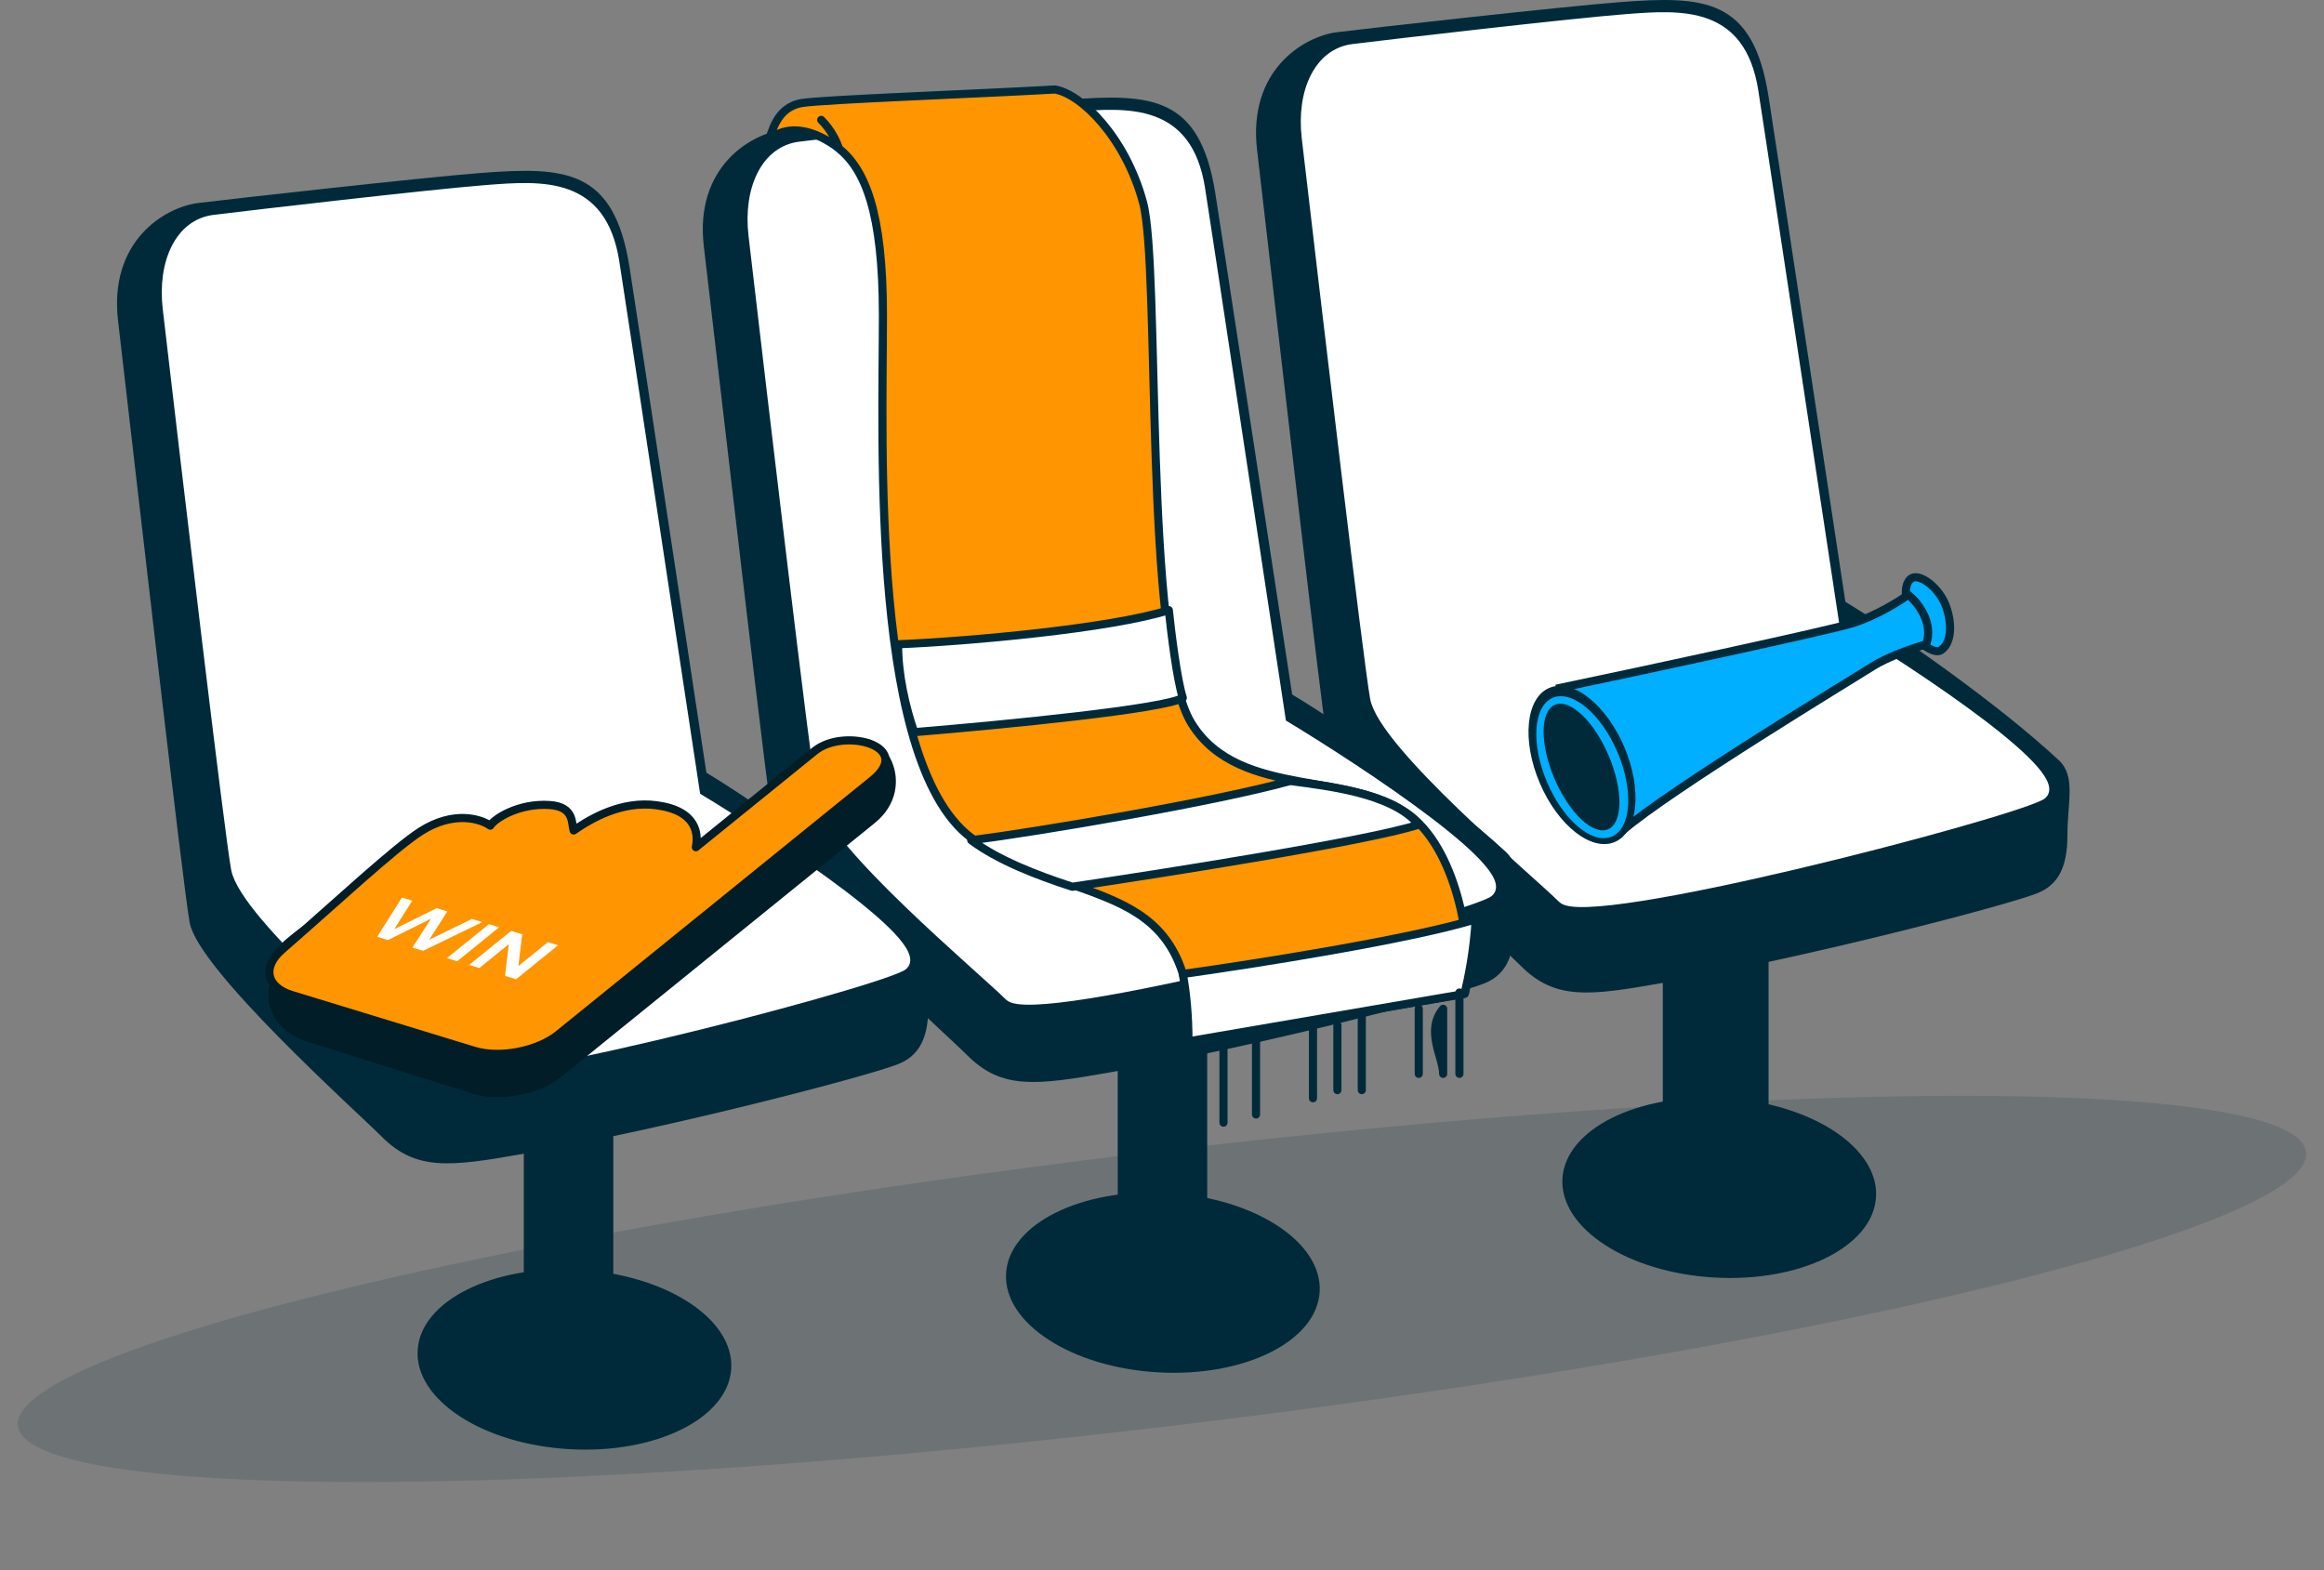
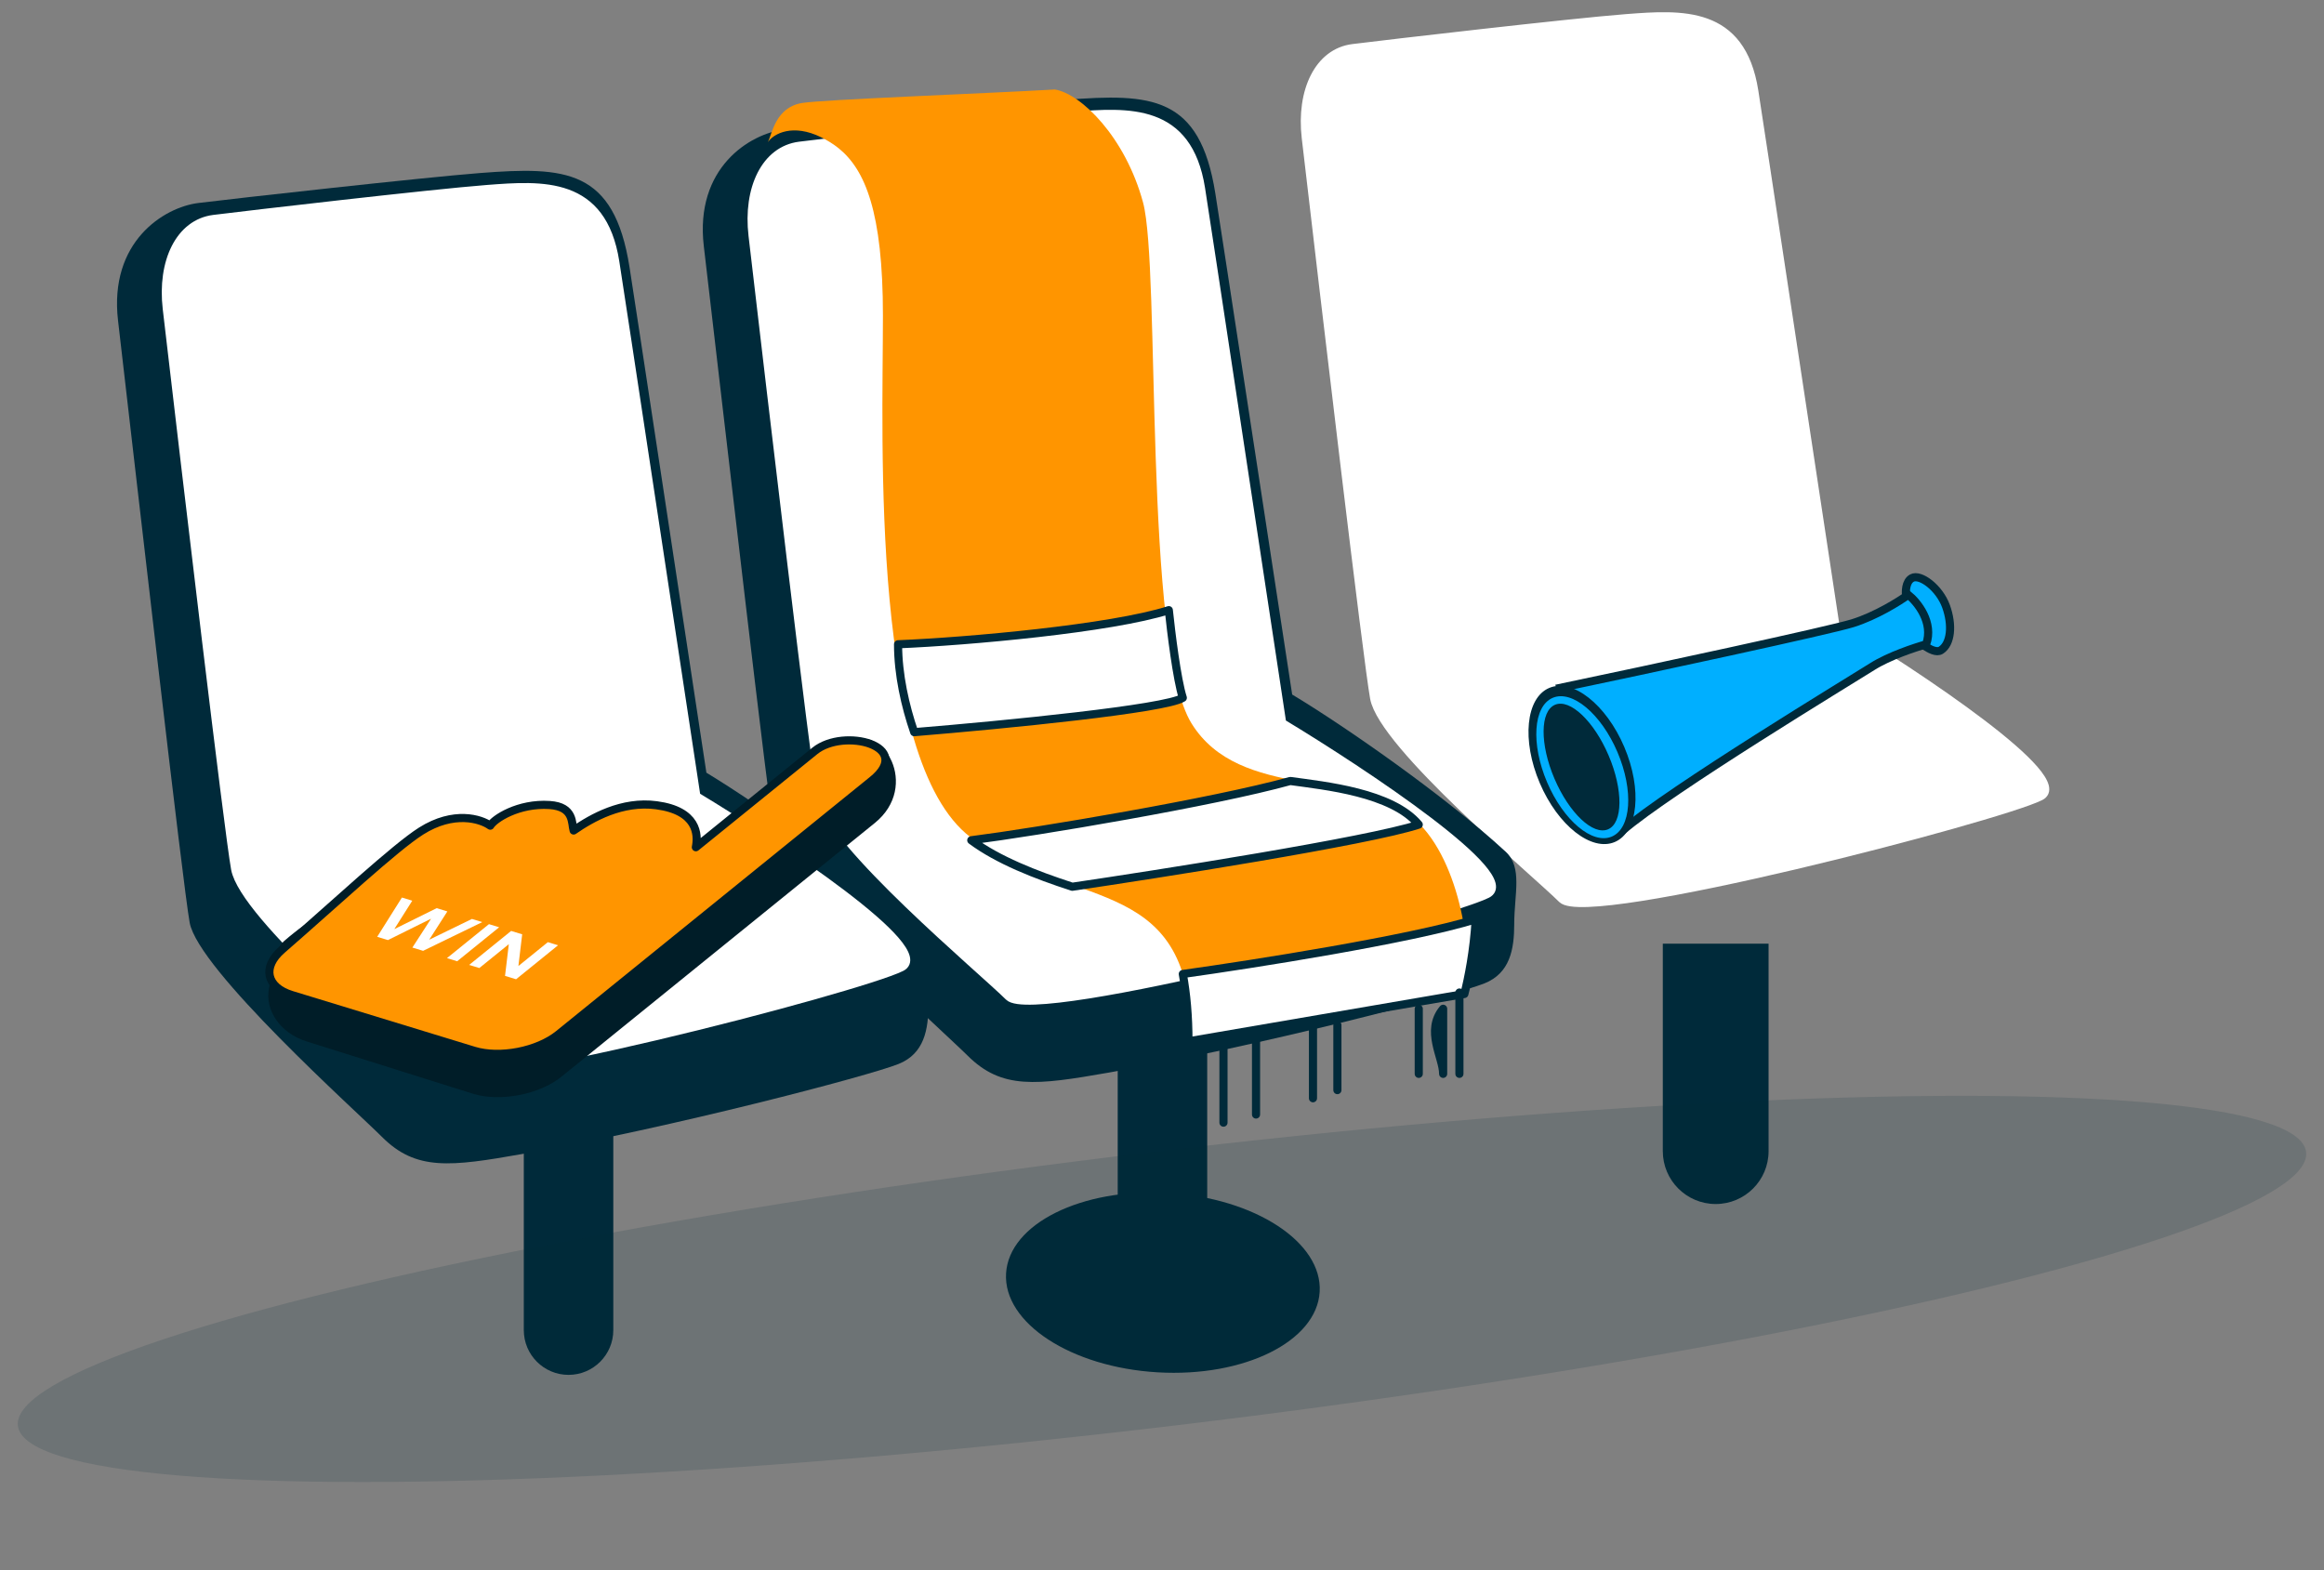
<svg xmlns="http://www.w3.org/2000/svg" width="222" height="150" viewBox="0 0 222 150" fill="none">
  <rect x="0" y="0" width="222" height="150" fill="#808080" stroke="none" />
  <path d="M158.84 90.152H168.943V109.97C168.943 112.759 166.682 115.021 163.892 115.021C161.102 115.021 158.84 112.759 158.84 109.97V90.152Z" fill="#002A3A" />
-   <ellipse cx="164.23" cy="113.471" rx="15.005" ry="8.585" transform="rotate(3.363 164.23 113.471)" fill="#002A3A" />
-   <path d="M126.922 71.817C126.269 68.216 121.983 30.672 120.079 14.305C119.201 6.756 124.474 3.483 127.738 3.074C131.001 2.665 149.359 0.619 154.662 0.21C162.821 -0.42 167.458 -0.2 168.94 9.212C169.609 13.465 173.835 41.401 176.282 57.495C181.337 60.555 190.968 67.316 196.679 72.635C198.311 74.155 197.495 76.727 197.495 79.591C197.495 82.046 197.087 84.338 194.639 85.32C191.779 86.468 173.019 91.386 158.741 93.913C151.806 95.14 148.543 95.55 145.279 92.276C142.832 89.821 127.738 76.318 126.922 71.817Z" fill="#002A3A" />
  <path d="M131.265 66.689C130.612 63.094 126.641 29.515 124.737 13.175C124.212 8.682 125.961 5.005 129.225 4.597C132.489 4.188 150.032 2.146 155.335 1.737C160.639 1.329 166.351 0.92 167.575 8.682C168.244 12.927 172.878 43.677 175.326 59.744C183.214 64.51 198.173 74.45 194.909 76.084C190.829 78.127 151.664 88.34 149.216 85.888C146.768 83.438 132.081 71.182 131.265 66.689Z" fill="white" stroke="white" stroke-width="0.777" stroke-linejoin="round" />
  <path d="M106.77 99.478H115.319V120.073C115.319 122.433 113.405 124.347 111.045 124.347C108.684 124.347 106.77 122.433 106.77 120.073V99.478Z" fill="#002A3A" />
  <ellipse cx="111.083" cy="122.529" rx="15.005" ry="8.585" transform="rotate(3.363 111.083 122.529)" fill="#002A3A" />
  <path d="M74.074 80.554C73.422 76.983 69.135 39.747 67.231 23.514C66.353 16.027 71.627 12.78 74.89 12.375C78.154 11.969 96.511 9.94 101.814 9.534C109.973 8.91 114.611 9.128 116.092 18.462C116.761 22.68 120.987 50.388 123.435 66.35C128.49 69.385 138.12 76.09 143.831 81.366C145.463 82.873 144.647 85.424 144.647 88.265C144.647 90.7 144.239 92.973 141.792 93.947C138.932 95.085 120.171 99.963 105.893 102.469C98.959 103.687 95.695 104.092 92.431 100.846C89.984 98.411 74.89 85.018 74.074 80.554Z" fill="#002A3A" />
  <path d="M78.418 76.015C77.765 72.42 73.794 38.841 71.89 22.501C71.365 18.008 73.114 14.331 76.378 13.923C79.642 13.514 97.185 11.472 102.488 11.063C107.792 10.655 113.504 10.246 114.727 18.008C115.397 22.253 120.031 53.003 122.479 69.07C130.367 73.836 145.326 83.776 142.062 85.41C137.982 87.453 98.817 97.666 96.369 95.215C93.921 92.763 79.234 80.508 78.418 76.015Z" fill="white" stroke="white" stroke-width="0.777" stroke-linejoin="round" />
  <path d="M50.036 107.25H58.585V127.067C58.585 129.428 56.671 131.342 54.31 131.342C51.95 131.342 50.036 129.428 50.036 127.067V107.25Z" fill="#002A3A" />
-   <ellipse cx="54.873" cy="129.869" rx="15.005" ry="8.585" transform="rotate(3.363 54.873 129.869)" fill="#002A3A" />
  <path d="M18.118 88.138C17.465 84.537 13.179 46.993 11.275 30.625C10.397 23.077 15.671 19.804 18.934 19.394C22.198 18.985 40.555 16.939 45.858 16.53C54.017 15.901 58.654 16.121 60.136 25.532C60.805 29.785 65.031 57.721 67.478 73.816C72.533 76.876 82.164 83.636 87.875 88.956C89.507 90.476 88.691 93.048 88.691 95.912C88.691 98.367 88.283 100.659 85.836 101.641C82.975 102.788 64.215 107.706 49.937 110.233C43.002 111.461 39.739 111.87 36.475 108.597C34.028 106.142 18.934 92.638 18.118 88.138Z" fill="#002A3A" />
  <path d="M22.461 83.009C21.808 79.415 17.837 45.836 15.933 29.496C15.408 25.002 17.157 21.326 20.421 20.917C23.685 20.509 41.228 18.466 46.532 18.058C51.835 17.649 57.547 17.241 58.771 25.002C59.44 29.248 64.074 59.997 66.522 76.065C74.41 80.831 89.369 90.771 86.105 92.405C82.025 94.448 42.86 104.66 40.412 102.209C37.964 99.758 23.277 87.503 22.461 83.009Z" fill="white" stroke="white" stroke-width="0.777" stroke-linejoin="round" />
  <path d="M78.446 13.116C75.75 11.787 73.913 12.748 73.351 13.579C73.772 12.748 74.088 10.255 76.615 9.84C78.637 9.508 93.467 8.964 100.767 8.549C103.294 8.964 107.505 13.116 109.19 19.344C110.874 25.572 109.19 61.637 113.822 69.11C118.455 76.584 129.75 73.367 135.225 78.35C139.605 82.336 140.776 91.589 139.934 94.91L113.822 99.478C113.822 83.7 103.294 86.964 93.186 80.321C83.078 73.678 84.342 42.18 84.342 30.139C84.342 20.209 82.623 16.209 80.13 14.18C79.601 13.749 79.036 13.407 78.446 13.116Z" fill="#FF9500" />
-   <path d="M80.13 14.18C79.601 13.749 79.036 13.407 78.446 13.116C75.75 11.787 73.913 12.748 73.351 13.579C73.772 12.748 74.088 10.255 76.615 9.84C78.637 9.508 93.467 8.964 100.767 8.549C103.294 8.964 107.505 13.116 109.19 19.344C110.874 25.572 109.19 61.637 113.822 69.11C118.455 76.584 129.75 73.367 135.225 78.35C139.605 82.336 140.776 91.589 139.934 94.91L113.822 99.478C113.822 83.7 103.294 86.964 93.186 80.321C83.078 73.678 84.342 42.18 84.342 30.139C84.342 20.209 82.623 16.209 80.13 14.18ZM80.13 14.18C79.99 13.687 79.457 12.452 78.446 11.455" stroke="#002A3A" stroke-width="0.777" stroke-linecap="round" stroke-linejoin="round" />
  <path d="M111.651 58.288C106.121 60.047 92.488 61.273 85.787 61.548C85.787 64.456 86.474 67.455 87.329 69.945C96.083 69.226 111.36 67.719 112.988 66.663C112.428 64.928 111.864 60.357 111.651 58.288Z" fill="white" stroke="#002A3A" stroke-width="0.777" stroke-linejoin="round" />
  <path d="M139.884 94.955L113.527 99.478C113.527 97.101 113.34 94.972 112.987 93.046C119.706 92.108 134.708 89.75 140.965 87.82C140.804 90.798 140.25 93.539 139.884 94.955Z" fill="white" stroke="#002A3A" stroke-width="0.777" stroke-linejoin="round" />
  <path d="M123.254 74.608C126.566 75.069 132.959 75.701 135.525 78.775C130.723 80.356 110.362 83.542 102.428 84.712C98.929 83.578 95.321 82.159 92.781 80.271C99.051 79.471 115.95 76.632 123.254 74.608Z" fill="white" stroke="#002A3A" stroke-width="0.777" stroke-linejoin="round" />
  <path d="M135.526 96.369C135.526 98.451 135.526 101.032 135.526 102.585C135.526 102.691 135.526 98.466 135.526 96.369Z" stroke="#002A3A" stroke-width="0.777" stroke-linejoin="round" />
  <path d="M137.856 96.369C136.103 98.451 137.869 101.032 137.856 102.585C137.855 102.691 137.856 98.466 137.856 96.369Z" stroke="#002A3A" stroke-width="0.777" stroke-linejoin="round" />
  <path d="M139.411 94.815C139.411 97.417 139.411 100.644 139.411 102.584C139.411 102.717 139.411 97.436 139.411 94.815Z" stroke="#002A3A" stroke-width="0.777" stroke-linejoin="round" />
-   <path d="M130.085 97.146C130.085 99.488 130.085 102.392 130.085 104.139C130.085 104.258 130.085 99.505 130.085 97.146Z" stroke="#002A3A" stroke-width="0.777" stroke-linejoin="round" />
  <path d="M125.422 97.924C125.422 100.266 125.422 103.17 125.422 104.916C125.422 105.036 125.422 100.282 125.422 97.924Z" stroke="#002A3A" stroke-width="0.777" stroke-linejoin="round" />
  <path d="M127.754 97.924C127.754 100.005 127.754 102.587 127.754 104.139C127.754 104.245 127.754 100.02 127.754 97.924Z" stroke="#002A3A" stroke-width="0.777" stroke-linejoin="round" />
  <path d="M116.873 99.478C116.873 102.08 116.873 105.307 116.873 107.247C116.873 107.38 116.873 102.098 116.873 99.478Z" stroke="#002A3A" stroke-width="0.777" stroke-linejoin="round" />
  <path d="M114.541 100.255C114.541 102.857 114.541 106.084 114.541 108.024C114.541 108.157 114.541 102.876 114.541 100.255Z" stroke="#002A3A" stroke-width="0.777" stroke-linejoin="round" />
  <path d="M119.982 98.701C119.982 101.303 119.982 104.53 119.982 106.47C119.982 106.603 119.982 101.321 119.982 98.701Z" stroke="#002A3A" stroke-width="0.777" stroke-linejoin="round" />
  <path d="M185.897 57.927C185.257 56.151 183.433 54.801 182.647 55.219C182.018 55.552 182.016 56.561 182.093 57.023L181.966 60.012C182.784 60.921 184.616 62.615 185.401 62.119C186.381 61.498 186.537 59.703 185.897 57.927Z" fill="#00AFFF" stroke="#002A3A" stroke-width="0.777" />
  <path d="M176.978 59.535C174.766 60.225 157.357 63.975 149.105 65.7L154.964 79.373C159.448 75.483 176.909 64.911 178.869 63.669C180.438 62.676 182.939 61.846 183.994 61.555C184.739 59.467 183.167 57.528 182.287 56.819C181.439 57.437 179.191 58.845 176.978 59.535Z" fill="#00AFFF" stroke="#002A3A" stroke-width="0.777" />
  <ellipse cx="151.121" cy="73.078" rx="7.998" ry="4.389" transform="rotate(66.926 151.121 73.078)" fill="#002A3A" />
  <ellipse cx="151.147" cy="73.291" rx="7.203" ry="3.656" transform="rotate(66.926 151.147 73.291)" fill="#00AFFF" />
  <ellipse cx="151.075" cy="73.276" rx="6.466" ry="2.814" transform="rotate(66.926 151.075 73.276)" fill="#002A3A" />
  <path d="M45.272 104.108L29.413 99.12C26.986 98.357 25.744 96.319 26.062 94.563C26.387 92.771 26.694 90.799 27.39 90.194C32.415 85.824 37.728 84.746 40.225 83.165C43.347 81.19 45.931 81.999 46.833 82.65C47.197 82.01 49.517 80.477 52.506 80.678C54.869 80.837 54.592 82.443 54.794 83.112C56.532 81.909 59.424 80.257 62.716 80.7C66.601 81.223 66.72 83.471 66.471 84.71C69.333 82.392 78.634 73.013 81.166 71.325C83.996 69.438 87.369 75.04 83.328 78.313L53.392 102.554C51.377 104.186 47.732 104.882 45.272 104.108Z" fill="#001D28" stroke="#001D28" stroke-width="0.777" stroke-linejoin="round" />
  <path d="M45.28 100.376L27.878 95.056C25.415 94.303 25.033 92.377 26.932 90.727C31.974 86.345 37.717 80.979 40.226 79.392C43.348 77.416 45.932 78.225 46.834 78.876C47.198 78.236 49.518 76.703 52.507 76.904C54.87 77.063 54.593 78.669 54.795 79.338C56.532 78.135 59.425 76.484 62.717 76.927C66.602 77.45 66.721 79.698 66.472 80.936L77.837 71.733C80.615 69.483 87.37 71.267 83.329 74.539L53.358 98.809C51.356 100.43 47.743 101.129 45.28 100.376Z" fill="#FF9500" stroke="#001D28" stroke-width="0.777" stroke-linejoin="round" />
  <path d="M38.393 85.742L39.381 86.044L37.665 88.76L41.715 86.757L42.733 87.069L41.001 89.773L45.082 87.787L46.07 88.089L40.417 90.834L39.392 90.521L41.177 87.765L37.058 89.807L36.032 89.494L38.393 85.742ZM47.681 88.582L43.671 91.829L42.697 91.531L46.708 88.284L47.681 88.582ZM52.335 90.004L53.309 90.302L49.298 93.55L48.243 93.227L48.605 90.198L45.79 92.477L44.817 92.179L48.827 88.932L49.882 89.254L49.52 92.284L52.335 90.004Z" fill="white" />
  <ellipse opacity="0.15" cx="111" cy="123.132" rx="110.07" ry="13.099" transform="rotate(-6.824 111 123.132)" fill="#002A3A" />
</svg>